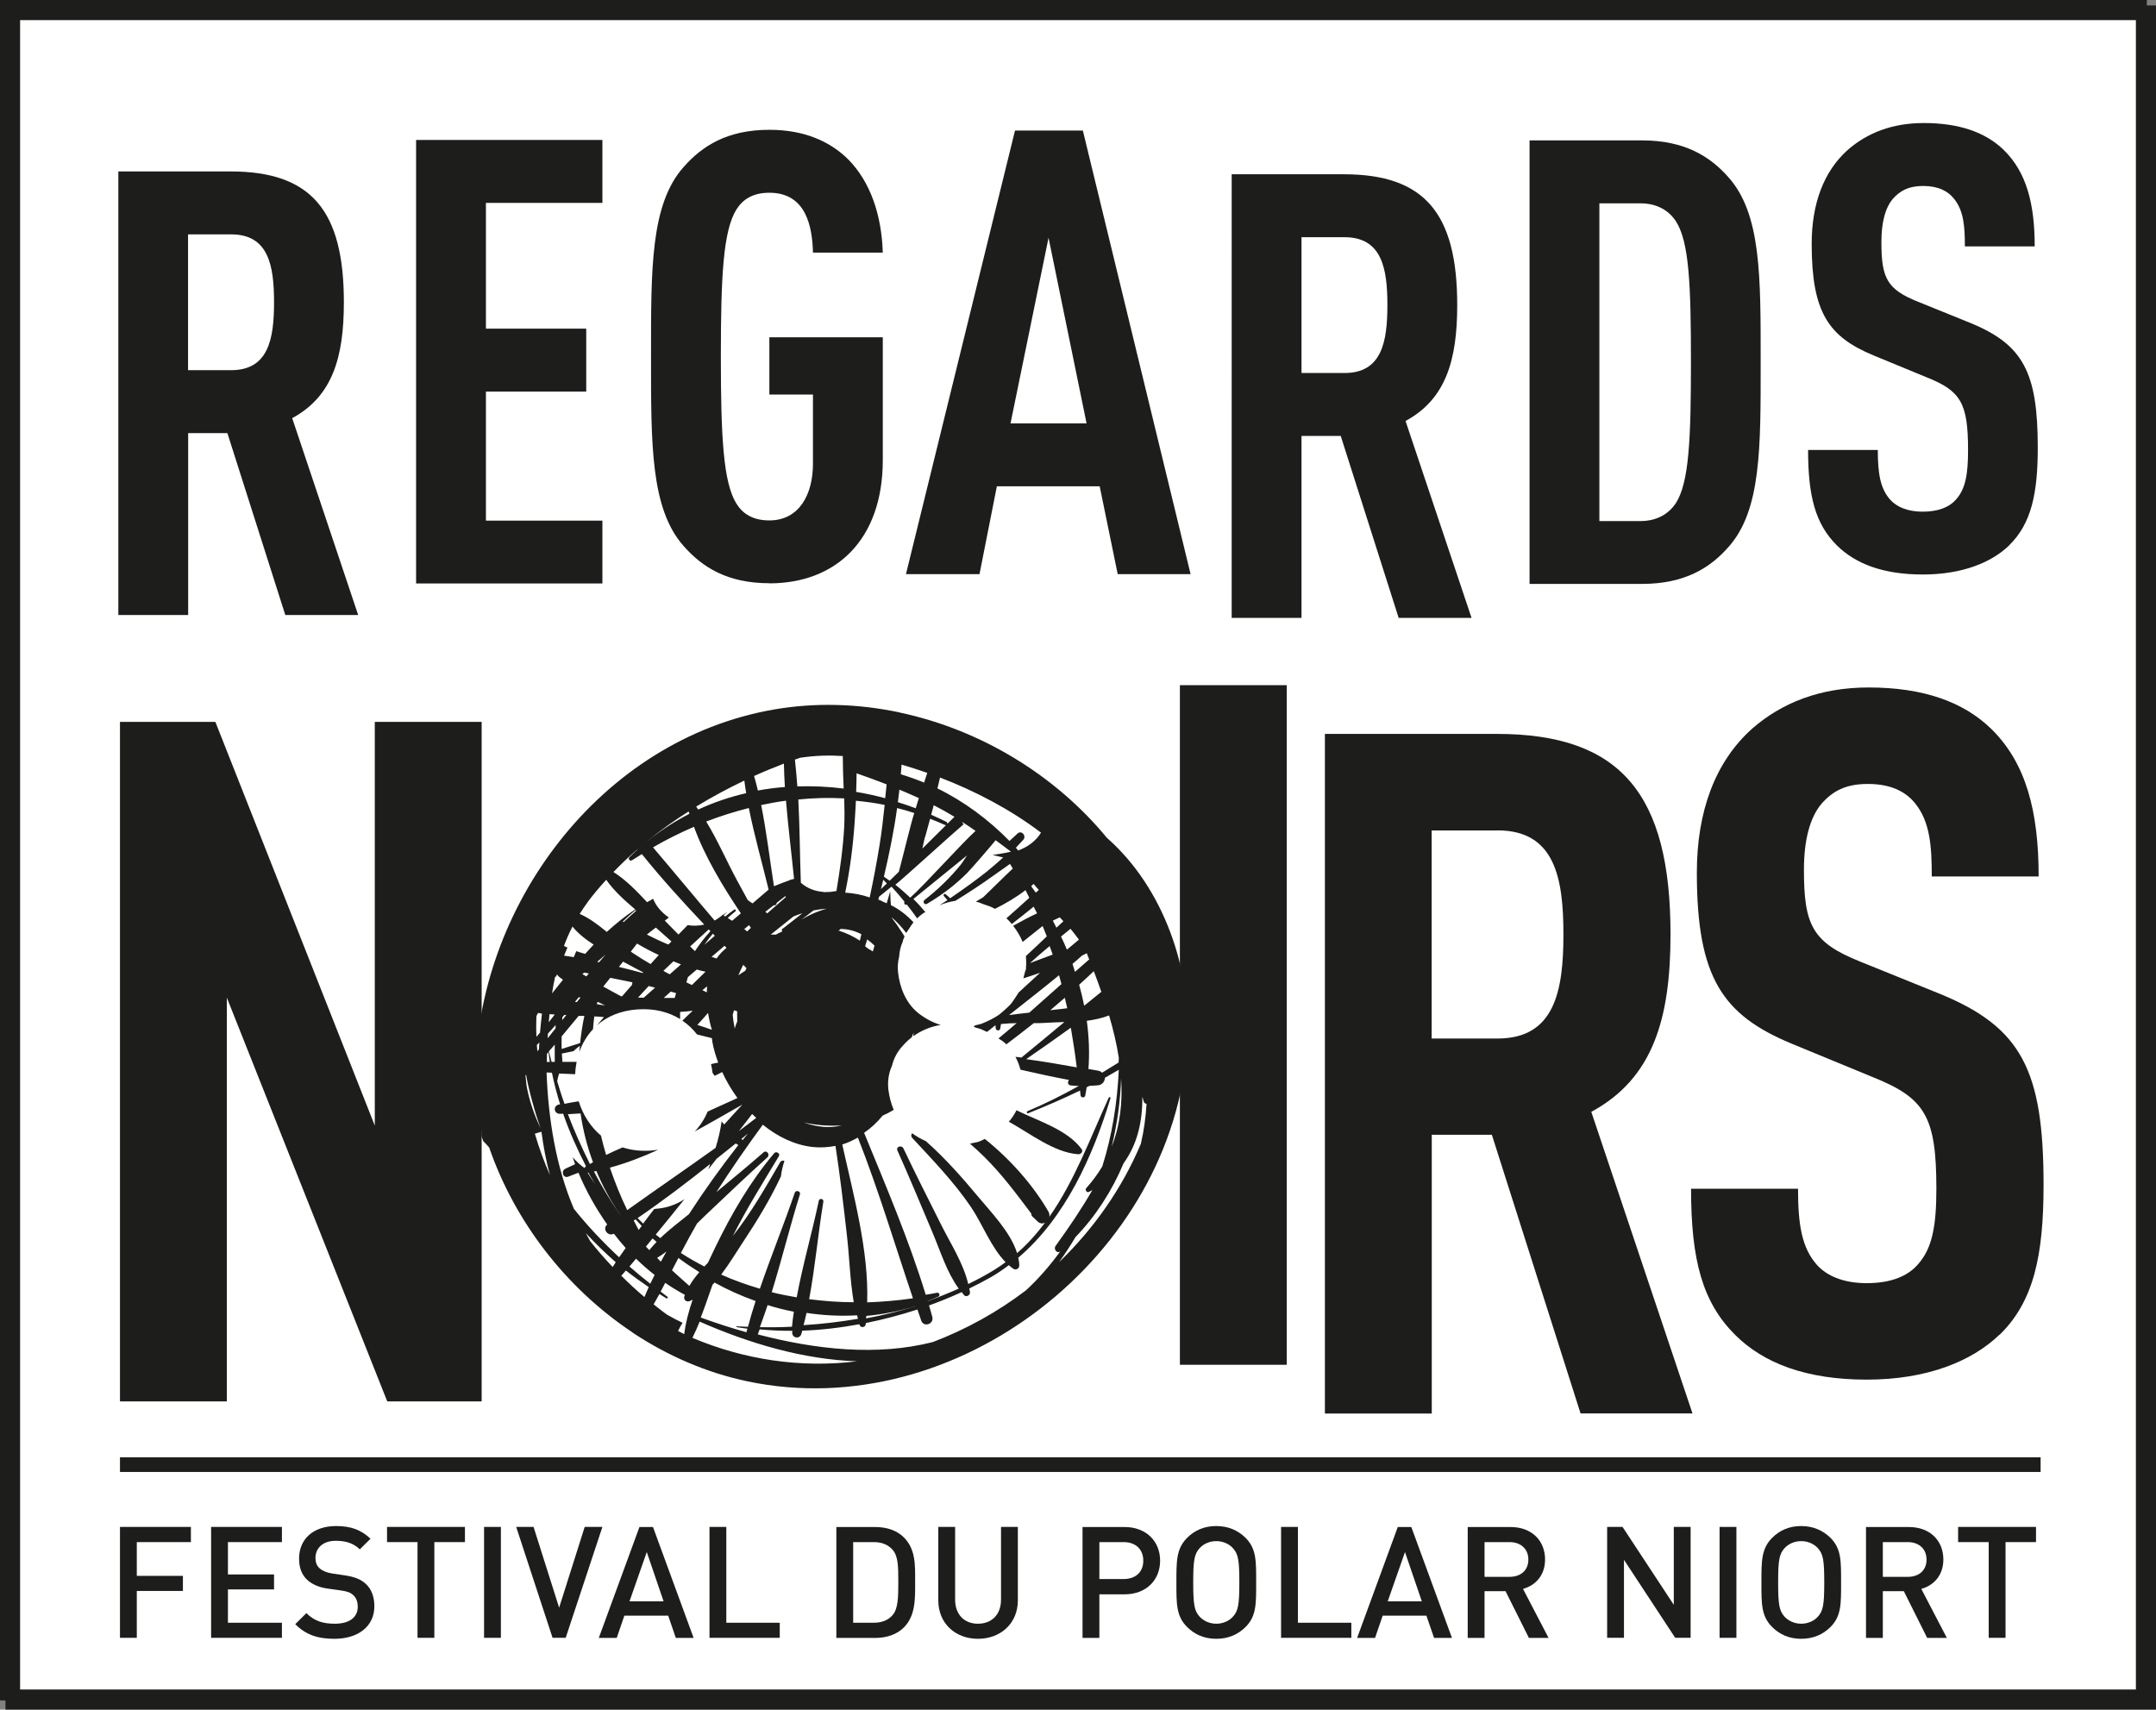
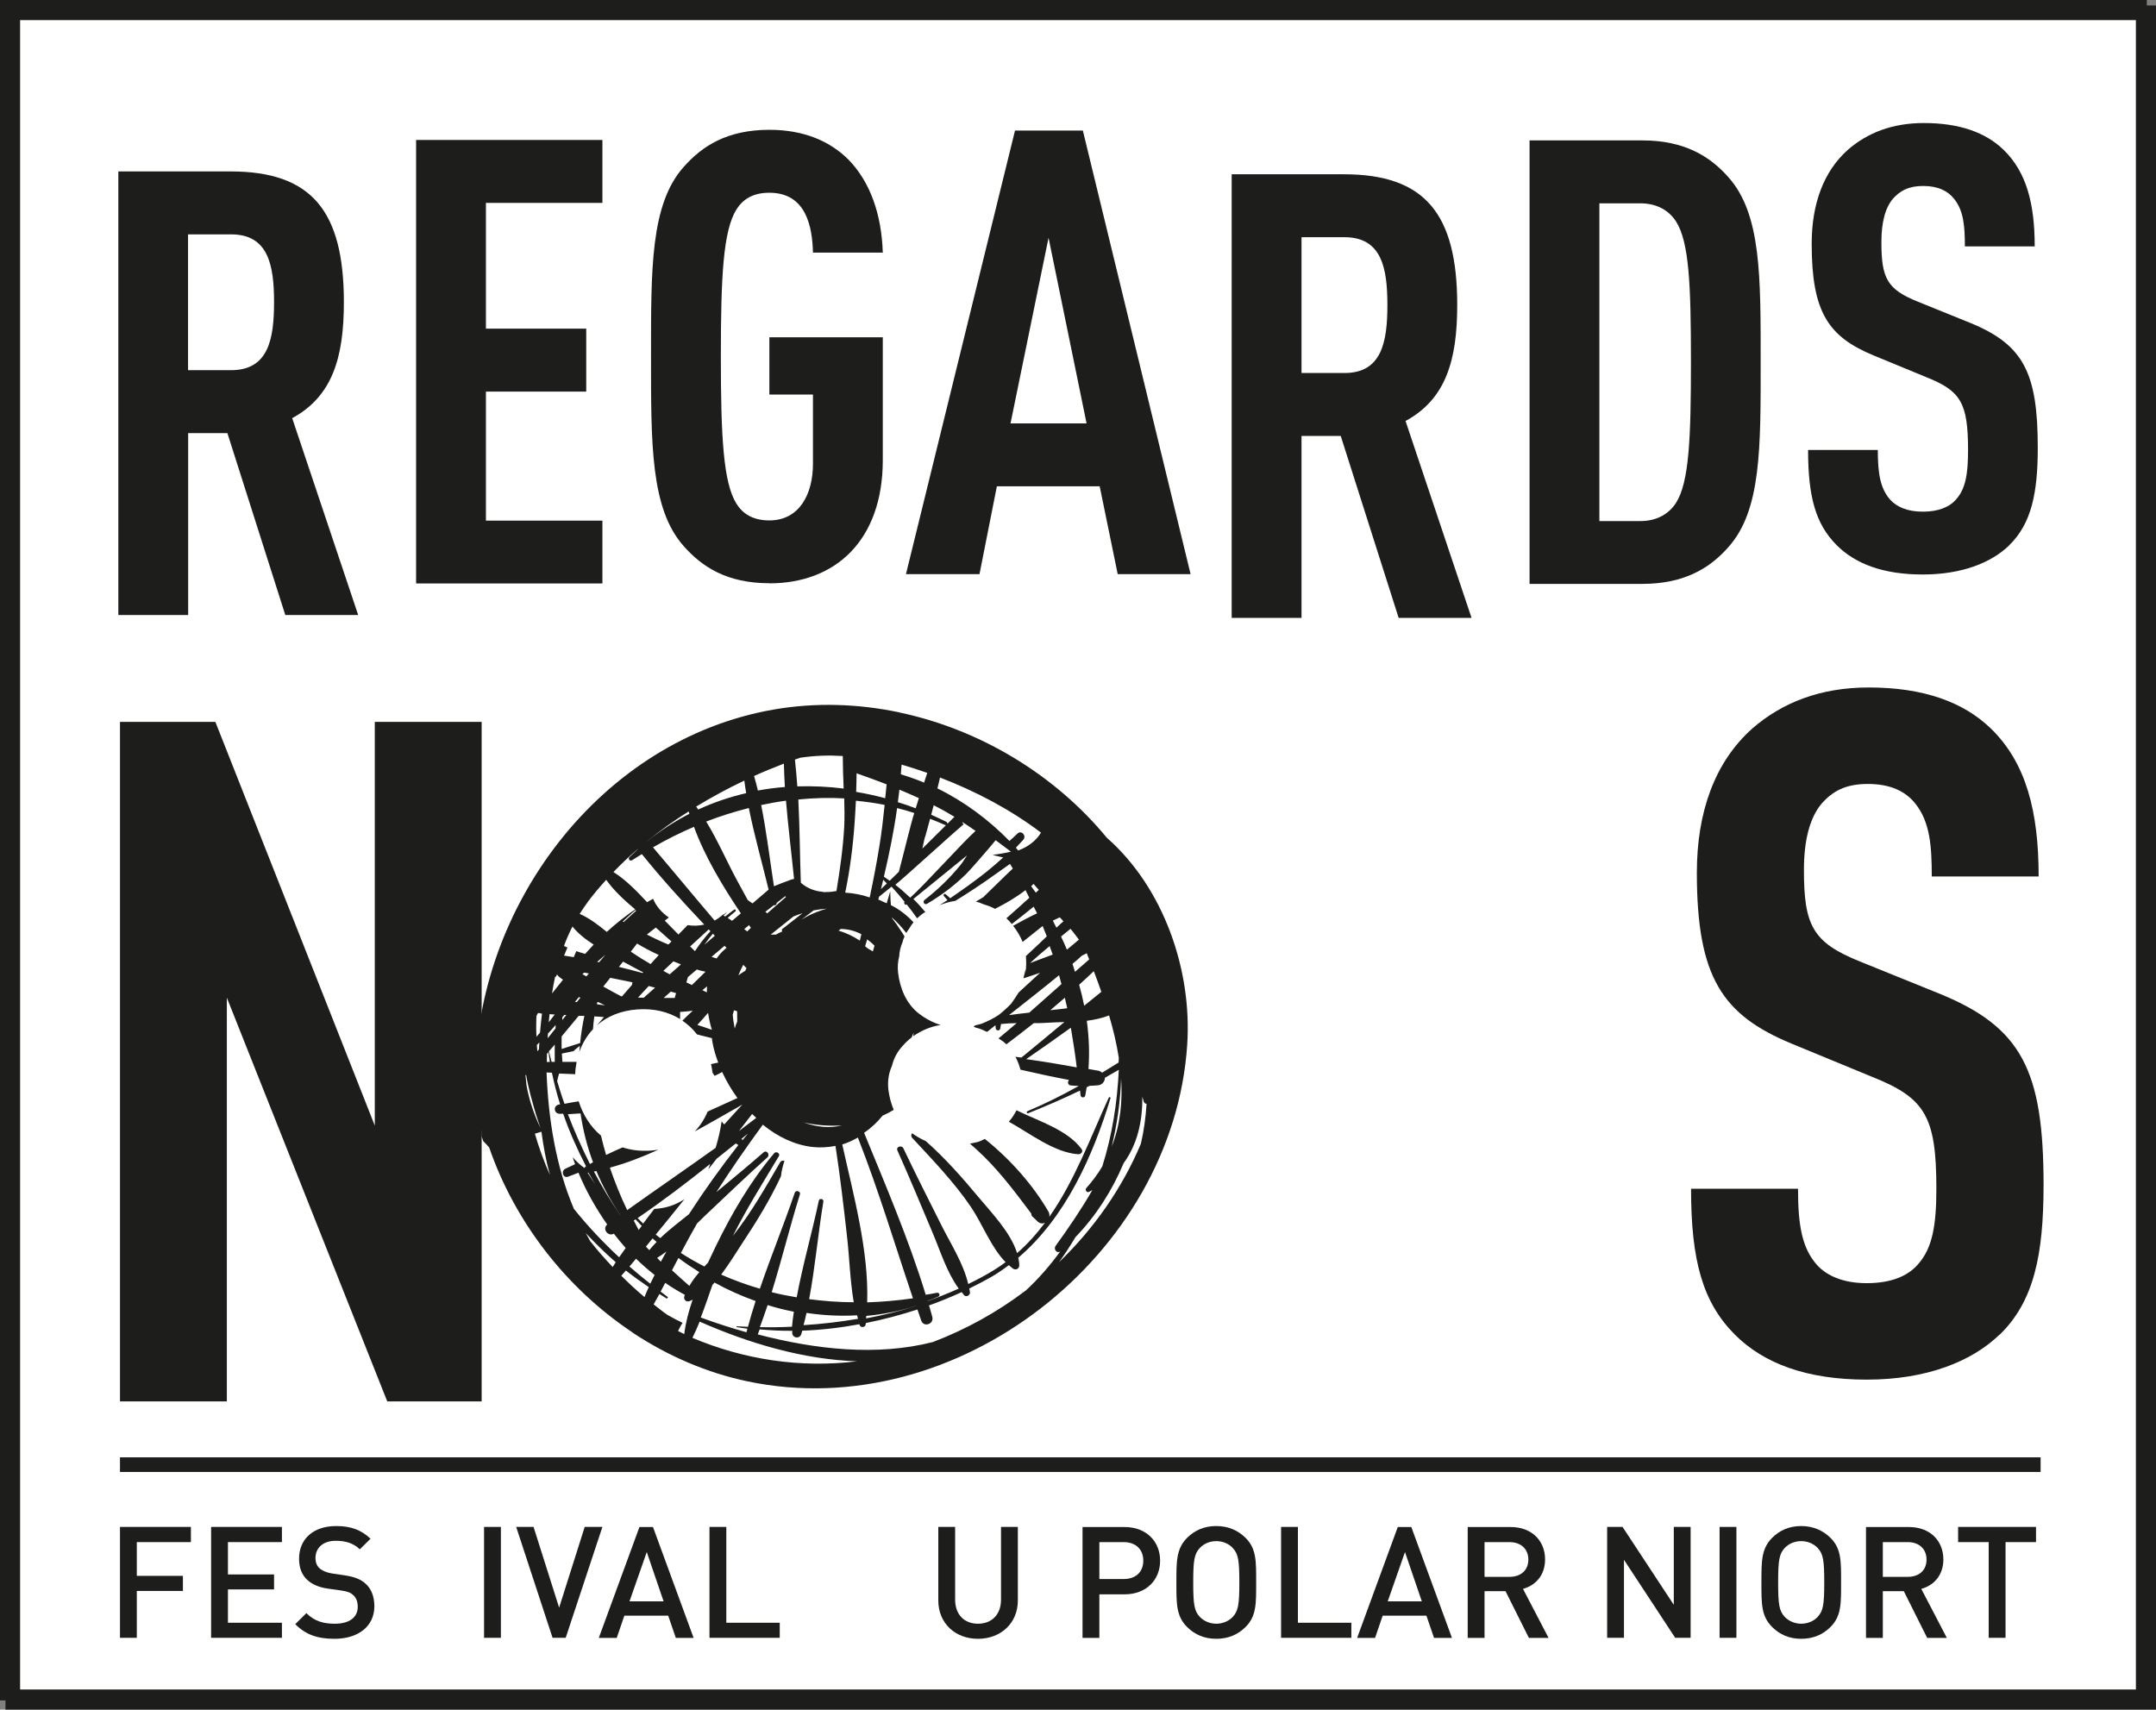
<svg xmlns="http://www.w3.org/2000/svg" viewBox="0 0 197.31 156.47">
  <rect x="0" y="0" width="197.31" height="156.47" fill="#808080" stroke="none" />
  <defs>
    <style>.cls-1{fill:#fff;stroke:#1d1d1b;stroke-miterlimit:10;}.cls-2{fill:#1d1d1b;stroke-width:0px;}</style>
  </defs>
  <g id="Calque_2">
    <rect class="cls-1" x=".5" y=".5" width="195.47" height="154.63" />
  </g>
  <g id="Calque_1">
    <path class="cls-2" d="m1.84,155.13h194.13V1.84H1.84v153.29Zm195.47,1.34H.5V.5h196.81v155.97Z" />
    <rect class="cls-2" x="10.98" y="133.38" width="175.77" height="1.34" />
    <polygon class="cls-2" points="35.44 128.26 20.76 91.31 20.76 128.26 10.98 128.26 10.98 66.07 19.71 66.07 34.3 103.02 34.3 66.07 44.08 66.07 44.08 128.26 35.44 128.26" />
-     <rect class="cls-2" x="107.98" y="62.71" width="9.78" height="62.2" />
-     <path class="cls-2" d="m137.05,76.01h-6.03v19.04h6.03c5.24,0,6.03-4.37,6.03-9.53s-.78-9.52-6.03-9.52m7.6,53.37l-8.12-25.51h-5.5v25.51h-9.78v-62.2h15.73c11.35,0,15.9,5.51,15.9,18.34,0,7.69-1.58,13.19-7.25,16.25l9.26,27.6h-10.22Z" />
    <path class="cls-2" d="m182.98,122.16c-2.53,2.44-6.64,4.11-12.14,4.11s-9.43-1.48-12.06-4.11c-2.97-2.97-4.02-6.81-4.02-13.36h9.79c0,3.32.35,5.42,1.74,6.98.87.96,2.36,1.66,4.54,1.66s3.75-.61,4.72-1.75c1.31-1.48,1.66-3.58,1.66-6.9,0-6.64-1.05-8.3-5.85-10.22l-7.42-3.06c-6.29-2.62-8.65-6.03-8.65-15.64,0-5.59,1.66-10.14,5.07-13.19,2.71-2.36,6.2-3.76,10.66-3.76,4.98,0,8.65,1.31,11.18,3.76,3.23,3.14,4.37,7.6,4.37,13.54h-9.78c0-2.8-.17-4.98-1.48-6.64-.88-1.13-2.27-1.83-4.37-1.83s-3.23.7-4.19,1.75c-1.13,1.31-1.66,3.41-1.66,6.12,0,5.06.78,6.64,5.15,8.39l7.34,2.97c7.43,3.06,9.44,6.99,9.44,17.47,0,6.38-.87,10.65-4.02,13.71" />
    <path class="cls-2" d="m21.15,21.45h-3.94v12.43h3.94c3.42,0,3.93-2.85,3.93-6.22s-.51-6.21-3.93-6.21m4.96,34.84l-5.3-16.65h-3.59v16.65h-6.39V15.69h10.26c7.41,0,10.38,3.59,10.38,11.97,0,5.02-1.03,8.61-4.73,10.61l6.04,18.02h-6.67Z" />
    <polygon class="cls-2" points="38.08 53.4 38.08 12.81 55.13 12.81 55.13 18.57 44.47 18.57 44.47 30.08 53.65 30.08 53.65 35.84 44.47 35.84 44.47 47.65 55.13 47.65 55.13 53.4 38.08 53.4" />
    <path class="cls-2" d="m70.42,53.38c-3.88,0-6.16-1.48-7.87-3.42-3.02-3.42-2.97-9.35-2.97-17.33s-.06-13.91,2.97-17.33c1.71-1.94,3.99-3.42,7.87-3.42,3.13,0,5.53,1.03,7.24,2.74,1.99,2.05,3.02,5.02,3.13,8.5h-6.39c-.06-2.28-.57-5.48-3.99-5.48-1.54,0-2.45.63-3.02,1.54-1.2,1.94-1.42,6.04-1.42,13.46s.23,11.52,1.42,13.45c.57.91,1.48,1.54,3.02,1.54,2.74,0,3.99-2.39,3.99-5.19v-6.33h-3.99v-5.24h10.38v11.23c0,7.36-4.33,11.29-10.38,11.29" />
    <path class="cls-2" d="m95.96,21.76l-3.48,16.99h6.96l-3.48-16.99Zm6.33,30.79l-1.65-8.04h-9.41l-1.59,8.04h-6.73l9.98-40.6h6.21l9.86,40.6h-6.67Z" />
    <path class="cls-2" d="m123.04,21.71h-3.93v12.43h3.93c3.42,0,3.93-2.85,3.93-6.22s-.51-6.21-3.93-6.21m4.96,34.84l-5.3-16.65h-3.59v16.65h-6.39V15.95h10.26c7.41,0,10.38,3.59,10.38,11.97,0,5.02-1.03,8.61-4.73,10.61l6.04,18.02h-6.67Z" />
    <path class="cls-2" d="m153.38,20.26c-.63-.97-1.71-1.65-3.25-1.65h-3.76v29.08h3.76c1.54,0,2.62-.69,3.25-1.66,1.2-1.88,1.37-5.87,1.37-12.94s-.17-10.95-1.37-12.83m4.79,29.82c-1.65,1.88-3.99,3.36-7.87,3.36h-10.32V12.85h10.32c3.88,0,6.21,1.48,7.87,3.36,3.02,3.37,2.96,9.12,2.96,16.94s.06,13.57-2.96,16.93" />
    <path class="cls-2" d="m183.89,49.9c-1.65,1.6-4.33,2.68-7.93,2.68s-6.16-.97-7.87-2.68c-1.94-1.94-2.62-4.45-2.62-8.72h6.38c0,2.17.23,3.54,1.14,4.56.57.63,1.54,1.09,2.96,1.09s2.45-.4,3.08-1.14c.86-.97,1.08-2.34,1.08-4.5,0-4.33-.68-5.42-3.82-6.67l-4.85-2c-4.11-1.71-5.64-3.94-5.64-10.2,0-3.65,1.08-6.62,3.31-8.61,1.77-1.54,4.05-2.45,6.95-2.45,3.25,0,5.64.85,7.3,2.45,2.11,2.05,2.85,4.96,2.85,8.84h-6.39c0-1.83-.11-3.25-.97-4.33-.57-.74-1.48-1.2-2.85-1.2s-2.11.46-2.74,1.14c-.74.85-1.08,2.22-1.08,3.99,0,3.31.51,4.33,3.36,5.47l4.79,1.94c4.85,1.99,6.16,4.56,6.16,11.4,0,4.16-.57,6.95-2.62,8.95" />
    <polygon class="cls-2" points="12.52 141.14 12.52 144.23 16.74 144.23 16.74 145.61 12.52 145.61 12.52 149.9 10.98 149.9 10.98 139.75 17.47 139.75 17.47 141.14 12.52 141.14" />
    <polygon class="cls-2" points="19.32 149.9 19.32 139.75 25.8 139.75 25.8 141.14 20.86 141.14 20.86 144.1 25.08 144.1 25.08 145.47 20.86 145.47 20.86 148.52 25.8 148.52 25.8 149.9 19.32 149.9" />
    <path class="cls-2" d="m30.61,149.99c-1.52,0-2.62-.36-3.59-1.34l1.02-1.01c.74.74,1.55.97,2.6.97,1.32,0,2.1-.57,2.1-1.55,0-.44-.13-.81-.4-1.06-.26-.24-.51-.34-1.11-.43l-1.2-.17c-.83-.11-1.48-.4-1.92-.81-.5-.47-.74-1.11-.74-1.94,0-1.77,1.28-2.98,3.39-2.98,1.34,0,2.28.34,3.15,1.16l-.98.97c-.63-.6-1.35-.78-2.21-.78-1.2,0-1.85.69-1.85,1.58,0,.37.11.7.38.94.26.23.67.4,1.14.47l1.15.17c.94.14,1.47.37,1.9.75.55.48.82,1.21.82,2.08,0,1.87-1.52,2.98-3.65,2.98" />
-     <polygon class="cls-2" points="39.75 141.14 39.75 149.9 38.21 149.9 38.21 141.14 35.42 141.14 35.42 139.75 42.55 139.75 42.55 141.14 39.75 141.14" />
    <rect class="cls-2" x="44.3" y="139.75" width="1.54" height="10.15" />
    <polygon class="cls-2" points="51.77 149.9 50.57 149.9 47.24 139.75 48.83 139.75 51.17 147.14 53.51 139.75 55.13 139.75 51.77 149.9" />
    <path class="cls-2" d="m59.19,142.05l-1.58,4.51h3.12l-1.54-4.51Zm2.66,7.86l-.7-2.04h-4.01l-.7,2.04h-1.64l3.72-10.15h1.24l3.72,10.15h-1.64Z" />
    <polygon class="cls-2" points="64.93 149.9 64.93 139.75 66.47 139.75 66.47 148.52 71.36 148.52 71.36 149.9 64.93 149.9" />
-     <path class="cls-2" d="m81.67,141.82c-.43-.47-1-.68-1.72-.68h-1.87v7.38h1.87c.73,0,1.3-.21,1.72-.68.53-.58.54-1.68.54-3.08s-.01-2.35-.54-2.94m1.05,7.13c-.64.64-1.57.96-2.62.96h-3.56v-10.15h3.56c1.06,0,1.98.31,2.62.95,1.1,1.1,1.03,2.58,1.03,4.05s.07,3.09-1.03,4.19" />
    <path class="cls-2" d="m89.5,149.99c-2.07,0-3.63-1.41-3.63-3.51v-6.73h1.54v6.66c0,1.35.83,2.2,2.09,2.2s2.11-.84,2.11-2.2v-6.66h1.54v6.73c0,2.1-1.58,3.51-3.65,3.51" />
    <path class="cls-2" d="m102.83,141.14h-2.22v3.38h2.22c1.07,0,1.8-.61,1.8-1.68s-.73-1.7-1.8-1.7m.09,4.78h-2.31v3.99h-1.54v-10.15h3.85c1.98,0,3.25,1.31,3.25,3.08s-1.27,3.08-3.25,3.08" />
    <path class="cls-2" d="m112.82,141.68c-.36-.39-.91-.63-1.51-.63s-1.15.24-1.51.63c-.5.54-.6,1.11-.6,3.15s.1,2.61.6,3.15c.36.38.91.63,1.51.63s1.15-.24,1.51-.63c.5-.54.6-1.11.6-3.15s-.1-2.61-.6-3.15m1.17,7.23c-.7.7-1.6,1.08-2.68,1.08s-1.97-.38-2.67-1.08c-1-1-.98-2.12-.98-4.08s-.01-3.08.98-4.08c.7-.7,1.58-1.08,2.67-1.08s1.98.39,2.68,1.08c1,1,.97,2.13.97,4.08s.03,3.08-.97,4.08" />
    <polygon class="cls-2" points="117.24 149.9 117.24 139.75 118.78 139.75 118.78 148.52 123.67 148.52 123.67 149.9 117.24 149.9" />
    <path class="cls-2" d="m128.58,142.05l-1.58,4.51h3.12l-1.54-4.51Zm2.66,7.86l-.7-2.04h-4l-.7,2.04h-1.64l3.72-10.15h1.24l3.72,10.15h-1.64Z" />
    <path class="cls-2" d="m138.14,141.14h-2.28v3.18h2.28c1.03,0,1.73-.59,1.73-1.58s-.7-1.6-1.73-1.6m1.78,8.77l-2.14-4.28h-1.92v4.28h-1.54v-10.15h3.93c1.92,0,3.15,1.24,3.15,2.97,0,1.45-.88,2.38-2.02,2.69l2.34,4.49h-1.8Z" />
    <polygon class="cls-2" points="153.31 149.9 148.62 142.76 148.62 149.9 147.08 149.9 147.08 139.75 148.49 139.75 153.18 146.88 153.18 139.75 154.72 139.75 154.72 149.9 153.31 149.9" />
    <rect class="cls-2" x="157.37" y="139.75" width="1.54" height="10.15" />
    <path class="cls-2" d="m166.35,141.68c-.36-.39-.91-.63-1.51-.63s-1.15.24-1.51.63c-.5.54-.6,1.11-.6,3.15s.1,2.61.6,3.15c.36.38.91.63,1.51.63s1.16-.24,1.51-.63c.5-.54.6-1.11.6-3.15s-.1-2.61-.6-3.15m1.17,7.23c-.7.7-1.6,1.08-2.68,1.08s-1.96-.38-2.66-1.08c-1-1-.98-2.12-.98-4.08s-.01-3.08.98-4.08c.7-.7,1.58-1.08,2.66-1.08s1.98.39,2.68,1.08c1,1,.97,2.13.97,4.08s.03,3.08-.97,4.08" />
    <path class="cls-2" d="m174.59,141.14h-2.28v3.18h2.28c1.03,0,1.72-.59,1.72-1.58s-.7-1.6-1.72-1.6m1.78,8.77l-2.14-4.28h-1.92v4.28h-1.54v-10.15h3.93c1.92,0,3.15,1.24,3.15,2.97,0,1.45-.88,2.38-2.02,2.69l2.34,4.49h-1.8Z" />
    <polygon class="cls-2" points="183.54 141.14 183.54 149.9 182 149.9 182 141.14 179.2 141.14 179.2 139.75 186.33 139.75 186.33 141.14 183.54 141.14" />
    <path class="cls-2" d="m93.2,101.7l-.17-.09c-.19.37-.41.72-.67,1.01l-.04.04c1.92,1.06,4.16,2.83,6.35,2.98.25.02.49-.24.31-.48-1.29-1.74-3.87-2.53-5.78-3.46" />
    <path class="cls-2" d="m104.41,104.68c-1.72,4.09-4.31,7.78-7.5,10.85.54-.74,1.04-1.51,1.51-2.3,1.83-1.89,3.35-4.23,4.41-6.77,1.24-1.7,1.74-3.8,1.71-6.09.04.16.09.31.14.47.04.12.14.17.25.19-.08,1.24-.24,2.46-.52,3.64m-10.52,13.43c-2.59,1.97-5.47,3.57-8.52,4.73-5.12,1.31-10.75.68-16.02-.7.06-.15.11-.31.17-.46.98.09,1.98.14,3,.13l-.02.12c-.04.55.69.68.84.16.03-.1.05-.2.08-.29,1.73-.06,3.49-.27,5.23-.59l.02.07c.08.27.51.24.55-.04l.02-.14c1.6-.32,3.18-.74,4.72-1.24.12.34.23.68.35,1.02.23.65,1.19.31,1.01-.35-.09-.35-.2-.69-.3-1.04,1.03-.37,2.03-.78,2.99-1.22.07.1.15.2.23.29.19.2.56-.01.53-.27-.01-.12-.04-.23-.07-.35.68-.33,1.34-.67,1.97-1.03.58-.33,1.13-.71,1.66-1.11.12.11.25.23.38.32.24.17.57.02.57-.29,0-.23-.04-.48-.09-.71,4.32-3.67,6.83-9.31,8.44-14.6.03-.09-.12-.14-.16-.05-1.69,3.7-3.13,7.62-5.44,10.91.03-.16.01-.32-.08-.48-1.39-2.4-3.46-4.76-5.82-6.65-.21.1-.42.21-.65.28-.24.05-.48.1-.71.15.44.39.88.78,1.3,1.2,1.63,1.61,2.95,3.4,4.31,5.2,0,.11.03.22.11.28.16.14.31.29.46.44.23.22.49.22.69.11-.75,1-1.59,1.95-2.56,2.79-.59-1.91-2.38-3.74-3.56-5.16-1.48-1.78-3.05-3.55-4.79-5.09-.44-.19-.86-.44-1.26-.72-.09.11-.11.29.01.42,1.9,2.05,3.81,4.02,5.38,6.33,1.03,1.52,1.84,3.7,3.17,5.05-.34.25-.67.48-1.03.7-.77.48-1.57.9-2.39,1.3-.45-1.92-1.63-3.72-2.5-5.47-1.16-2.31-2.32-4.6-3.43-6.94-.16-.34-.71-.16-.55.19,1.12,2.5,2.16,5.02,3.23,7.55.72,1.71,1.29,3.59,2.38,5.09-.93.41-1.88.8-2.85,1.14v-.02c.32-.11.64-.24.97-.38.22-.1.11-.4-.12-.36-.34.07-.68.13-1.02.18-1.55-5.05-3.64-9.94-5.64-14.82.63-.43,1.21-.97,1.69-1.57.35-.15.69-.33,1.02-.53-.25-.59-.41-1.23-.49-1.86-.08-.76.02-1.49.33-2.17.17-.71.51-1.33,1.02-1.87.23-.26.49-.51.78-.73.06-.15.12-.29.18-.43,0,.1-.02.22-.03.32.74-.53,1.62-.9,2.51-1.03-.73-.22-1.41-.59-2.03-1.07-1.14-.9-1.71-2.32-1.87-3.72-.06-.51-.02-1,.1-1.48.03-.47.13-.91.32-1.34.03-.17.1-.33.17-.49-.11-.19-.22-.37-.35-.55-.25-.4-.52-.77-.8-1.13v-.05c.47.41.91.89,1.31,1.41.08-.13.16-.27.26-.39.12-.21.25-.4.4-.59-.61-.65-1.3-1.19-2.07-1.57,0-.14-.02-.28-.03-.42-.01-.3-.02-.57-.03-.84-.11.36-.21.73-.32,1.09-.1-.04-.2-.09-.31-.13-.15-.08-.3-.15-.46-.21.02-.09.05-.17.07-.26.38-.31.76-.62,1.14-.92.42.45.81.91,1.19,1.38-.09.15.05.35.2.25.34.42.65.84.95,1.27.19-.18.4-.36.63-.51l.13-.06c-.35-.41-.71-.82-1.1-1.2.94-.77,3.08-2.51,4.91-3.99-.29.45-.53.81-.59.87-.97,1.19-2.09,2.27-3.3,3.21-.21.17,0,.48.23.35,1.34-.79,2.55-1.7,3.65-2.8.4-.4,2-2.25,2.63-3.02.49.36,1.11.83,1.4,1.05-.56.13-1.12.22-1.68.3.33.08.65.15.97.23-.49.44-.99.88-1.5,1.29-1.08.86-2.21,1.66-3.35,2.44-.14-.12-.27-.25-.42-.37-.12-.1-.25.07-.15.18.11.12.21.24.32.36-.24.16-.49.31-.73.47.47-.19.95-.33,1.45-.4,1.23-.76,2.44-1.55,3.6-2.39.46-.32.92-.65,1.4-.99.09.14.17.28.26.42-.23.23-.46.45-.7.67h-.02s-.04.06-.04.06c-.65.63-1.3,1.27-1.95,1.9-.22.13-.45.26-.67.4.21.04.41.11.62.21.43.14.79.26,1.13.45,1-.5,1.95-1.06,2.79-1.71.13.23.23.47.35.7-.66.61-1.34,1.2-2.01,1.8l-.09.07c.18.17.35.34.5.53.67-.53,1.35-1.05,2-1.59.1.2.21.41.31.61-.74.35-1.47.74-2.19,1.14.35.45.65.94.87,1.48.6-.48,1.21-.96,1.83-1.46.13.32.26.63.38.95-.5.48-.99.95-1.49,1.41-.14.13-.28.27-.42.39.03.38.04.76,0,1.13.03-.09.02.05-.07.62.03-.2.05-.41.07-.62-.04.1-.13.49-.23.91.51-.16,1.02-.33,1.53-.51-.66.6-1.31,1.2-1.96,1.8-.2.32-.58.89-.67,1l-.08.09c-.2.22-.84.8-1.08.97-.44.3-.97.56-1.46.76-.09.04-.17.07-.27.09-.13.04-.28.07-.42.1l-.15.13.26.1c.29.06.55.17.8.3l.18.07c.25-.2.5-.41.76-.61.01.1.02.19.03.29.02.23.36.26.41.02.03-.14.05-.28.07-.42.47-.05.95-.07,1.43-.08-.54.48-1.11.93-1.66,1.4.13.09.27.18.41.27.11.08.21.18.31.27.84-.64,1.68-1.28,2.51-1.94.37,0,.72,0,.99-.02.59-.04,1.2-.06,1.81-.08-1.31,1.09-2.62,2.18-3.93,3.25-.18-.02-.37-.05-.55-.07.2.37.35.77.46,1.18,1.47.34,2.95.66,4.44.94-.14.17-.13.46.15.5.26.03.5.04.75.05-1.51.84-3.06,1.62-4.7,2.31-.11.05-.05.23.06.19,1.58-.63,3.18-1.32,4.75-2.08.02.14.03.29.05.43.02.24.37.27.43.03.05-.25.08-.5.13-.76l.26-.13c.25-.02.51-.02.78-.05.4-.04.62-.37.63-.69.43-.24.85-.48,1.27-.73-.14,3.01-.61,6-1.51,8.84-.41.69-.89,1.35-1.47,1.99-.14.15.04.45.24.35.11-.05.22-.11.32-.17-1.01,1.76-2.16,3.44-3.37,5.12-.2.28.13.74.44.48-.93,1.29-1.98,2.5-3.17,3.6m-30.5,4.32c.24-.48.46-.98.66-1.48,4.52,1.99,9.5,3.47,14.4,3.63-5.16.64-10.35-.15-15.07-2.15m-1.31-.61c.13-.26.25-.51.42-.76-.48-.23-.95-.47-1.41-.74-.43-.3-.83-.63-1.24-.95.17-.32.36-.63.53-.95.23.14.46.3.69.43l.09-.14c-.22-.16-.45-.34-.67-.51.14-.27.28-.53.42-.8.57.4,1.18.76,1.8,1.1l-.05.13c-.09.28.15.55.45.45.1-.03.21-.09.31-.14-.36,1.04-.64,2.1-.77,3.15-.19-.09-.38-.19-.56-.28m-4.45-5.91c.2-.24.4-.48.6-.71.53.52,1.1,1.02,1.7,1.49-.13.27-.27.54-.4.8-.64-.5-1.28-1.03-1.91-1.58m1.38,2.8c-.74-.62-1.44-1.27-2.12-1.95.14-.16.28-.32.42-.48.68.54,1.38,1.04,2.09,1.52-.14.3-.26.61-.39.91m-6.47-8.1c-1.63-3.84-2.33-8.18-2.49-12.45h0c.16,0,.33,0,.49.02.2.96.45,1.93.75,2.89l-.12.02c-.54.12-.46.85.1.85.1,0,.2,0,.3-.01.56,1.63,1.28,3.24,2.09,4.81l-.06.04-.08.12c-.4-.28-.76-.62-1.08-.99.07.21.14.43.22.64-.29.13-.59.28-.88.41-.45.2-.21.92.25.73.3-.12.62-.24.94-.36.7,1.68,1.59,3.26,2.63,4.74-.48.4.07,1.14.61.84.35.45.7.89,1.08,1.31-.19.29-.41.57-.6.85-1.47-1.37-2.88-2.86-4.16-4.46m3.57,5.35c-.72-.76-1.41-1.54-2.06-2.37-.14-.24-.27-.49-.4-.73.88.94,1.79,1.84,2.74,2.66-.1.15-.19.3-.28.44m-6.84-21.23l-.14.16c-.02-.52-.03-1.05-.01-1.58,0-.1,0-.21.01-.31.04-.1.09-.18.14-.28h.12s.13.03.13.03l.12.02c-.07.57-.13,1.15-.18,1.74l-.19.22Zm-.11.92l.24-.24c-.02.21-.03.42-.04.63l-.14.18c-.01-.19-.04-.38-.05-.57m-.18,8.11c.2-.07.4-.12.6-.18.18,1.34.42,2.67.78,3.96-.55-1.23-1.01-2.5-1.38-3.78m-.85-5.36l.05-.02c.1.6.24,1.2.39,1.8l.05.18c.05.19.1.39.16.59.21.78.45,1.55.72,2.3-.61-1.27-1.05-2.58-1.29-3.93-.03-.3-.06-.6-.09-.91m1.98-1.97l.12-.14c.04.3.08.59.13.89-.09,0-.19,0-.28,0,0-.25.02-.5.02-.76m.09-1.84c.24-.26.47-.51.7-.78,0,.1,0,.21-.01.32l-.2.24c-.17.22-.34.44-.52.65,0-.15.02-.29.03-.43m.14-1.77c.16.01.32.02.48.03-.18.23-.37.47-.55.71.02-.25.05-.49.07-.74m.51-3.41l.1-.05.07-.18.17.2c.12.1.26.19.38.29-.34.42-.67.83-1,1.25.08-.51.17-1.02.28-1.52m.66,3.96v-.26s.18-.21.18-.21h.19c-.12.16-.25.32-.37.47m.15-6.78c.22-.6.48-1.2.78-1.78.51.63,1.19,1.17,1.94,1.65-.26.28-.52.56-.78.85-.27-.08-.54-.15-.81-.25-.08.18-.16.37-.23.55-.3-.05-.6-.1-.89-.14.1-.24.21-.49.31-.74-.1-.04-.21-.09-.31-.14m2.13-3.98c.53-.72,1.12-1.41,1.73-2.08.71,1.01,1.67,1.88,2.65,2.71-.92.62-1.78,1.31-2.6,2.06-.79-.65-1.61-1.27-2.48-1.65.22-.35.45-.69.7-1.03m4.61-4.9v.02c-.24.23-.5.47-.75.71-.17.17.04.42.25.28.29-.19.58-.37.88-.55,1.8,2.23,3.73,4.36,5.71,6.45-.51.12-1.03.13-1.52.05-.28.28-.56.57-.84.86-.42-.42-.83-.85-1.25-1.27.12-.09.24-.19.37-.29-.65-.44-1.17-1.04-1.44-1.71l-.06.03c-.17.09-.33.19-.49.28-.95-1.01-1.92-2.03-3.08-2.76.7-.73,1.45-1.44,2.23-2.11m4.65-3.44l.07.22c-1.34.69-2.63,1.52-3.84,2.5h-.01c1.2-.99,2.47-1.89,3.79-2.72m4.76,9.34c-.12.1-.23.2-.34.29-.15.13-.3.26-.45.38-.14-.08-.27-.17-.4-.26.22-.2.45-.4.7-.6.09-.07,0-.23-.11-.16-.28.2-.55.41-.82.63l-.15-.09c.12-.11.24-.22.36-.33-.31.22-.55.36-.34.18-.27.25-.56.45-.84.61-1.89-2.22-3.75-4.48-5.64-6.7,1.21-.7,2.47-1.33,3.75-1.88.99,2.72,2.59,5.38,4.29,7.92m.32-12.14c.04.38.11.77.17,1.14-1.51.35-2.97.84-4.39,1.5l-.19-.27c1.43-.87,2.91-1.67,4.41-2.38m2.22,9.98c-.49.42-.99.84-1.47,1.26-.16-.1-.31-.21-.44-.31-.32-.59-.64-1.17-.96-1.76-.96-1.77-1.78-3.69-2.84-5.42,1.28-.5,2.58-.9,3.9-1.24.5,2.5,1.21,5,1.81,7.46m1.4-11.52c.01.71.05,1.43.09,2.14-.83.06-1.65.17-2.47.32-.11-.45-.22-.9-.35-1.33.91-.41,1.82-.78,2.72-1.13m.53,10.67c-.48.17-.96.36-1.43.55-.38-2.45-.68-4.98-1.17-7.43.75-.16,1.5-.3,2.27-.4.2,2.39.5,4.78.74,7.16-.14.03-.27.06-.4.11m-.64,4.42c-.1.08-.09.19-.04.28-.21.09-.4.18-.59.29-.16-.01-.32,0-.47,0,.69-.55,1.39-1.11,2.08-1.66.27-.12.55-.21.83-.3-.6.47-1.2.94-1.8,1.41m1.42-11.82c1.4-.14,2.8-.18,4.2-.1.03.87.04,1.74,0,2.61-.11,1.98-.39,3.92-.71,5.87-.33.06-.67.1-1.01.09l-.19.02.03-.03c-.78-.05-1.52-.33-2.09-.84-.09-2.53-.1-5.09-.23-7.62m.24-3.83c1.28-.19,2.54-.23,3.83-.15.01,1.14.03,1.83.08,2.98-1.41-.18-2.83-.24-4.24-.2-.06-.82-.13-1.63-.22-2.45.18-.07.36-.13.54-.19m3.43,15.83l.08-.02.13-.12c.68,0,1.32.18,1.9.48-.05.19-.1.39-.14.59-.58-.39-1.23-.7-1.97-.93m-2.91,35c1.53.23,3.08.31,4.63.22.03.11.05.21.08.32-1.65.28-3.32.48-4.98.58.1-.37.19-.75.27-1.12m-.52-35.95c.39-.3.78-.59,1.17-.89.4-.07.79-.13,1.2-.16-.3.09-.61.19-.92.31-.51.2-.99.45-1.45.73m3.75,18.8c-1.1.28-2.31.15-3.48-.27,1.14.26,2.33.34,3.48.27m-7-19.55c.25-.2.51-.4.77-.6.13.03.28-.04.26-.21.27-.21.53-.42.79-.62l.07.07c-.57.49-1.14,1-1.71,1.5l-.19-.15Zm-1.93,1.58c.15-.12.29-.24.44-.36l.17.25c-.11.11-.23.21-.34.33-.08-.08-.18-.14-.27-.22m-6.02,30.1c.62.47,1.26.89,1.91,1.3-.35.41-.66.82-.91,1.26-.53-.47-1.07-.95-1.59-1.43.2-.38.4-.76.59-1.13m-3.92-3.53c.19.2.37.41.56.6-.09.12-.18.25-.28.37-.15-.29-.3-.58-.45-.86l.16-.11Zm8.89-18.73c.03-.14.08-.27.12-.41.09.03.19.06.28.09,0,.31,0,.63.01.94-.09.21-.17.42-.23.64-.08-.42-.15-.84-.18-1.26m1.37,10.9c-.15.19-.31.37-.46.57l-.12-.1c.19-.16.38-.31.57-.47m-.84-14.52c.12-.31.28-.63.44-.95.1.1.2.21.3.31l-.12.24c-.22.12-.42.27-.62.41m1.25,12.69c.12.12.25.24.38.36-.53.41-1.06.81-1.59,1.21.4-.52.81-1.04,1.21-1.56m-5.07-13.23c.27.08.54.15.81.2-.42.41-.83.81-1.25,1.22-.17-.08-.33-.16-.5-.24.05-.16.08-.33.14-.49.27-.23.53-.45.8-.68m-.16-1.69c-.14-.14-.29-.29-.44-.43.56-.52,1.13-1.04,1.7-1.56l.16.16c-.53.58-1,1.19-1.42,1.83m.68,3.57c.14-.11.29-.24.43-.35-.02.18-.01.37-.02.55-.14-.07-.27-.13-.41-.2m.52,2.08c.08.52.19,1.04.35,1.55h0c-.44-.16-.88-.31-1.33-.45.33-.36.67-.73.98-1.1m1.52-6.13l.17.18c-.34.27-.65.59-.91.97-.15-.05-.3-.1-.46-.15.39-.34.8-.67,1.19-1.01m-1.83-.12c.24-.34.49-.67.76-.99l.18.19c-.31.27-.63.54-.94.81m-9.06,5.57c-.27-.04-.52-.08-.79-.11l.04-.21.12.03c.2.11.42.2.62.3m-.59-3.97l-.17-.03c.26-.22.51-.44.77-.66-.2.23-.4.46-.6.7m3.06,1.83l-.05.25c-.3.34-.6.69-.9,1.03h-.09c-.55-.29-1.09-.59-1.63-.89.21-.26.42-.53.64-.8.68.13,1.35.27,2.03.41m-.26-1.57c.41.23.83.44,1.24.66l-.05.06c-.72-.2-1.44-.38-2.17-.56.13-.16.26-.32.38-.48.2.11.4.21.59.31m-.53-3.93l-.09-.05c.37-.36.77-.7,1.16-1.05l.07.06c-.38.34-.77.68-1.14,1.03m2.87,6.01c-.35.31-.7.61-1.04.92-.17,0-.34,0-.52-.01.32-.36.65-.7.98-1.06.19.05.38.1.58.15m.34-2.99c-.25.27-.5.55-.75.83-.57-.33-1.12-.67-1.67-1.04l-.14-.1c.19-.25.39-.49.57-.74.64.39,1.32.74,1.99,1.05m.89-.96l-.14-.05c-.63-.26-1.24-.56-1.84-.86.26-.22.55-.43.82-.64.47.42.95.84,1.43,1.27-.09.1-.19.19-.28.28m.7,4.46c-.04.14-.09.29-.12.43-.34,0-.68,0-1.01,0,.22-.2.43-.39.65-.58.16.05.32.09.48.14m-.58-1.72c-.2-.1-.39-.21-.58-.32.31-.29.61-.58.92-.87.22.09.46.19.69.28-.35.3-.69.61-1.03.91m-7.98-.03l.15-.13c.15.03.29.05.43.08l-.23.27c-.12-.07-.24-.14-.36-.21m-.68,2.54c.11-.14.24-.29.35-.43l.15.04c-.11.14-.22.27-.33.41l-.18-.02Zm.33,1.28h0c.17,0,.35,0,.53,0-.18.83-.3,1.65-.39,2.49-.7.22-1.29.41-1.69.54-.01-.39-.01-.77,0-1.15.52-.62,1.04-1.26,1.56-1.88m-2.19,4.21c-.1,0-.2,0-.29,0-.08-.32-.17-.64-.25-.96.18-.21.36-.41.54-.62-.01.52,0,1.05,0,1.57m5.09,9.68c1.47-.4,2.94-.97,4.39-1.63-.21.03-.43.06-.66.08-.97.07-1.83-.04-2.61-.29-.51.22-1.01.44-1.51.69-.18-.59-.33-1.18-.47-1.77-.98-.82-1.66-1.93-2.04-3.14-.44.07-.88.14-1.3.23-.25-.69-.46-1.38-.67-2.07.05-.24.1-.48.18-.7.49.02.98.04,1.47.06.01-.38.06-.76.13-1.13-.43,0-.86,0-1.3,0-.02-.25-.04-.51-.05-.76.35-.08.71-.15,1.07-.22l.14-.14c.14-.13.29-.23.44-.35-.02.19-.03.38-.05.56.27-.77.69-1.48,1.25-2.08.03-.39.06-.78.12-1.17.29.02.59.03.88.06-.21.25-.42.5-.63.75.91-.8,2.14-1.34,3.7-1.45,1.55-.11,2.85.24,3.9.88,0-.21,0-.43,0-.65.39-.02.77-.06,1.16-.11-.32.29-.64.6-.95.91.52.35.97.78,1.34,1.26.45.11.91.22,1.36.34.01.12.03.25.05.38.11.61.3,1.24.53,1.86-.22.03-.44.09-.66.14.06.26.11.52.14.79.06.09.13.18.19.28.23-.11.47-.22.69-.35.38.82.85,1.63,1.4,2.38-.91.42-1.81.83-2.73,1.24-.28.67-.67,1.29-1.18,1.82,1.49-.81,2.95-1.66,4.36-2.46-.56.6-1.11,1.21-1.66,1.82-.09-.09-.16-.19-.24-.28-.11.81-.31,1.63-.55,2.42-2.68,1.92-5.4,3.78-8.09,5.7-.61-1.26-1.13-2.56-1.58-3.87m-1.47.34l.23-.05c.57,1.39,1.3,2.73,2.19,4.02h-.01c-.88-1.26-1.67-2.59-2.4-3.96m-2.39-5.26c.39-.02.78-.04,1.16-.07.22,1.52.6,3.02,1.14,4.47-.09.05-.19.11-.28.16-.75-1.49-1.43-3.02-2.02-4.56m1.88,5.35c.2.36.41.71.62,1.06l-.04-.06c-.23-.33-.44-.66-.65-.99l.08-.02Zm6.58,5.99c-.14-.11-.28-.21-.42-.32.89-1.07,1.76-2.16,2.63-3.24-.75.49-1.61.8-2.53.87l-.24.03c-.34.44-.68.88-1.01,1.33-.17-.16-.34-.34-.51-.5,2.28-1.56,4.48-3.23,6.65-4.96-.06.17-.12.35-.18.5.25-.32.5-.64.76-.97.58-.46,1.17-.93,1.75-1.4l.24.14c-1.58,2.02-3.11,4.15-4.52,6.33-.88.71-1.8,1.4-2.62,2.19m-1.01,1.1c-.1-.11-.21-.21-.31-.32.21-.25.41-.51.61-.75.12.11.25.21.37.32-.23.24-.46.49-.67.75m1.57.13c-.17.31-.35.62-.51.93-.12-.11-.23-.23-.34-.35.3-.18.58-.38.86-.59m6.38,6.92c.34.06.68.11,1.02.15-.03.1-.05.19-.08.28v.05c-1.44-.4-2.84-.86-4.19-1.35.38-.98.72-1.99,1.07-2.99l.19-.21c1.21.67,2.47,1.23,3.76,1.69-.25.78-.49,1.56-.7,2.36-.35-.01-.71-.03-1.05-.05v.06Zm5.27-1.4c-.07.45-.13.92-.17,1.37-.99.05-1.97.06-2.94.04.25-.67.48-1.35.71-2.02.79.25,1.59.45,2.41.61m-2.03-1.81c.92-2.97,1.66-6,2.58-8.95.08-.26-.37-.41-.47-.15-1,2.93-2.19,5.85-3.2,8.8-1.21-.35-2.39-.78-3.54-1.29.75-.99,1.4-2.07,1.98-2.95,1.28-1.93,2.51-3.94,3.49-6.05.05-.48.17-.95.32-1.41-.13-.05-.31-.02-.4.14-1.35,2.32-2.65,4.62-4.32,6.73,1.27-2.52,2.76-4.88,4.21-7.3.15-.25-.25-.49-.43-.27-2.19,2.59-3.92,5.57-5.39,8.61-.22.45-.44.93-.67,1.41-.11.12-.22.23-.33.35-.73-.38-1.46-.79-2.15-1.24.48-.91.97-1.81,1.48-2.7.25-.25.51-.5.76-.74,1.88-1.78,3.75-3.57,5.67-5.3.28-.25-.05-.72-.34-.47-1.42,1.24-2.87,2.44-4.32,3.64,1.35-2.1,2.77-4.15,4.25-6.17,1.34,1.09,2.89,1.85,4.54,2.04.73.08,1.43.03,2.11-.1.42,2.73.74,5.49,1.05,8.23.23,2.01.28,4.08.62,6.08-1.37,0-2.73-.11-4.08-.28.55-2.95.82-6.02,1.3-8.93.04-.27-.37-.35-.42-.07-.61,2.9-1.47,5.86-2.02,8.83-.76-.13-1.51-.27-2.25-.46m13.12,1.25v.02c-1.47.46-2.99.83-4.52,1.12l.02-.23c1.51-.14,3.01-.43,4.5-.9m-4.42-.35c.16-4.71-1.27-9.87-2.28-14.44.5-.15.97-.38,1.43-.63,1.9,4.83,3.38,9.79,5.04,14.71-1.39.2-2.78.32-4.18.37m.66-32.64c-.05.17-.1.35-.15.52-.15-.08-.28-.18-.43-.25-.09-.08-.19-.15-.28-.22.06-.21.13-.42.19-.63.24.17.46.36.67.57m-1.69-13.26c.88.09,1.75.2,2.62.38-.13,1.24-.27,2.48-.47,3.7-.26,1.6-.56,3.19-.9,4.77-.72-.25-1.47-.39-2.24-.44.44-2.11.71-4.25.86-6.39.04-.65.09-1.33.12-2.02m.06-2.51c.93.32,1.85.66,2.75,1.01-.05.43-.09.85-.13,1.27-.88-.24-1.77-.43-2.66-.58.02-.56.04-1.13.04-1.69m2.77,10.07c-.18.17-.36.35-.54.52.07-.29.14-.57.21-.86.11.12.22.23.33.34m2.51-6.45c-.33,1.03-.95,3.65-1.41,5.38-.39.38-.68.67-.84.82-.18-.13-.35-.25-.53-.37.49-2.08.92-4.19,1.21-6.28.52.13,1.05.28,1.56.45m-1.36-2.14c.6.25,1.2.51,1.79.78-.1.31-.19.62-.29.93-.54-.21-1.08-.39-1.63-.56.05-.38.1-.76.14-1.14m.19-2.3c.78.23,1.57.48,2.36.76-.1.29-.19.59-.29.89-.69-.29-1.41-.54-2.13-.76.02-.3.05-.6.07-.89m2.94,3.72c.65.33,1.28.68,1.9,1.06-.18.18-.4.39-.64.63l-.06-.15c-.47-.23-.95-.46-1.43-.67.07-.29.16-.58.23-.87m-1.04,3.98c.11-.53.23-1.11.27-1.13.15-.53.3-1.07.44-1.61.46.18.93.37,1.39.58h.07c-.63.62-1.4,1.39-2.17,2.15m3.79-2.23c-.07-.03-.11-.11-.14-.21.41.27.82.53,1.22.82-1.2,1.07-4.77,5.05-5.98,6.11-.44-.41-.88-.81-1.36-1.18.9-.73,5.37-4.81,6.26-5.55m6.87,6.01c-.09.09-.18.18-.28.26-.14-.2-.28-.39-.42-.59l.22-.21c.14.18.3.35.47.54m-9.02-10.27c3.25,1.25,6.45,2.93,9.23,5.04-.46.75-1.2,1.31-2.09,1.63l-.21-.25c.22-.23.44-.48.66-.71.35-.35-.14-.94-.51-.59-.23.23-.49.45-.74.68-1.92-1.96-4.14-3.61-6.59-4.81.08-.34.17-.68.24-1.01m10.31,16.22c-.69.25-1.39.52-2.08.78.3-.26.59-.54.9-.8.29-.25.6-.51.9-.76.09.26.19.52.28.78m.65-3.41c.11.12.21.24.33.36-.21.19-.43.39-.64.59-.11-.22-.21-.43-.33-.65.21-.1.42-.19.64-.3m1.55,13.73c-1.53-.28-3.08-.54-4.63-.75,1.36-.94,2.74-1.9,4.09-2.88.2,1.18.39,2.38.54,3.63m-4.33-5.01c-.63.07-1.25.14-1.87.23,1.53-1.21,3.07-2.41,4.58-3.65.08.27.15.54.22.81-.97.87-1.95,1.73-2.93,2.6m3.24-1.35c.08.32.15.64.22.96-.21.03-.43.05-.65.08-.3.03-.6.06-.9.1.45-.38.89-.76,1.33-1.14m1.29-5.32c-.35.29-.7.58-1.05.88l-.06.02c-.16-.4-.34-.79-.53-1.18.29-.24.58-.47.87-.71.27.32.51.65.76.98m.73,1.26c.07.18.14.38.22.56-.44.38-.87.76-1.3,1.14-.08-.24-.15-.49-.23-.73.29-.24.58-.49.86-.75.15-.08.31-.15.46-.23m1.32,3.54c-.52.42-1.05.84-1.57,1.27-.13-.64-.28-1.28-.46-1.92.45-.41.9-.82,1.34-1.24.24.62.47,1.26.69,1.89m1.81,7.92c.14,2.15-.08,4.26-.86,6.25.5-2.07.79-4.17.86-6.25m-.21-1.88c0,.14-.02.29-.02.43-.5.31-1.01.62-1.51.93-.09-.08-.19-.15-.34-.18-.31-.05-.61-.1-.91-.16.11-1.46.05-2.94-.15-4.41.7-.09,1.39-.24,2.04-.49.38,1.29.69,2.59.89,3.88m-1.07-20.11c-4.71-5.74-11.53-9.9-18.92-11.48l-.15-.04c-3.74-.78-7.62-.91-11.43-.25-15.94,2.77-27.27,18.14-27.32,33.74l-.18.13c.06.47.13.94.21,1.41.01.26.02.52.03.78.35.96.51,1.98.5,2.99.05.15.12.3.17.46.19.18.37.38.54.58,2.33,6.76,7,12.83,13.04,16.87l.13.1c3.18,2.1,6.73,3.65,10.52,4.44,19.13,3.99,38.93-11.58,40.19-30.83.45-6.82-2.15-14.34-7.33-18.91" />
    <path class="cls-2" d="m92.95,77.83c-.01-.05,0-.08.1-.03l-.1.03Z" />
    <polygon class="cls-2" points="51.17 91.58 51.03 91.57 51.2 91.32 51.17 91.58" />
    <polygon class="cls-2" points="50.83 98.21 50.88 98.21 50.89 98.39 50.83 98.21" />
    <path class="cls-2" d="m57.52,112.07h.02c.21.26.42.53.65.8l.05.03-.04.05-.14-.17c-.18-.24-.37-.47-.54-.71" />
    <polygon class="cls-2" points="52.69 90.46 52.69 90.46 52.68 90.46 52.69 90.46" />
    <path class="cls-2" d="m68.67,87.99l-.12-.13c.09-.05.16-.1.26-.14-.05.08-.09.18-.14.27" />
    <path class="cls-2" d="m67.15,86.31l-.22-.26.05-.05c.1.07.21.15.31.21l-.15.09Z" />
-     <polygon class="cls-2" points="67.52 91.67 67.5 91.93 67.42 91.89 67.52 91.67" />
    <path class="cls-2" d="m80.99,87.78l.04-.11c.07.12.15.23.21.36-.07-.09-.17-.16-.26-.25" />
  </g>
</svg>